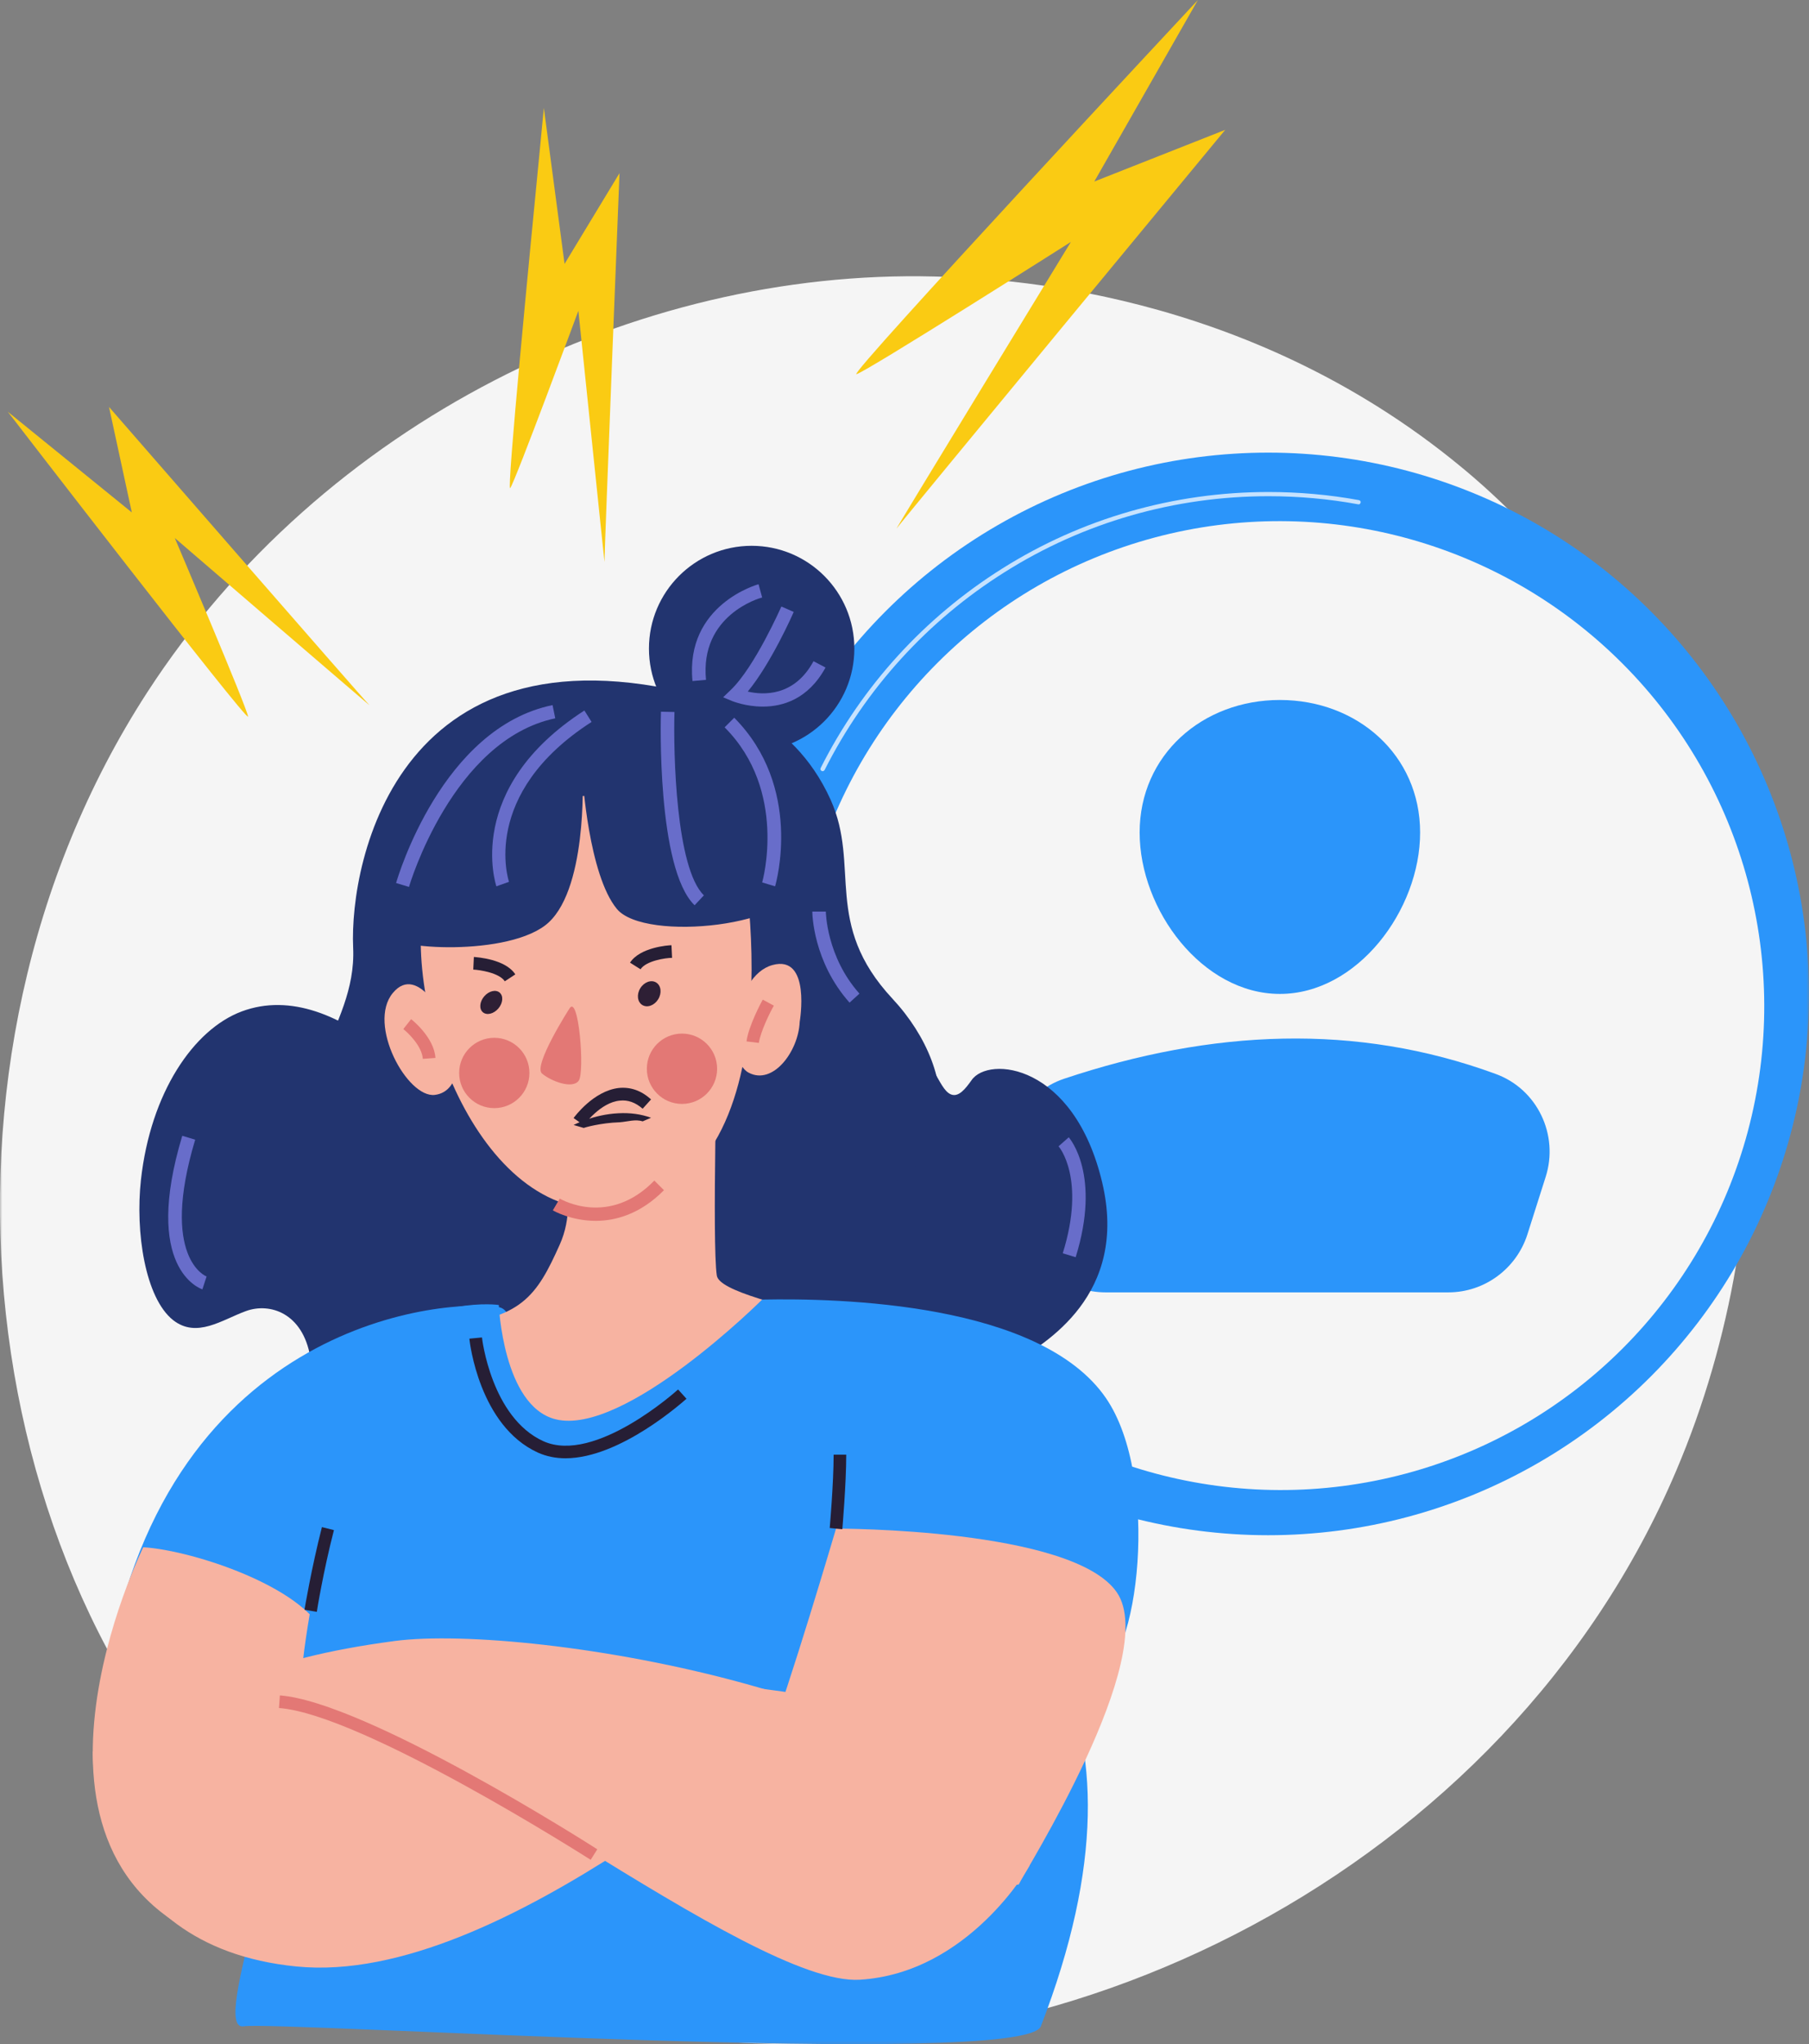
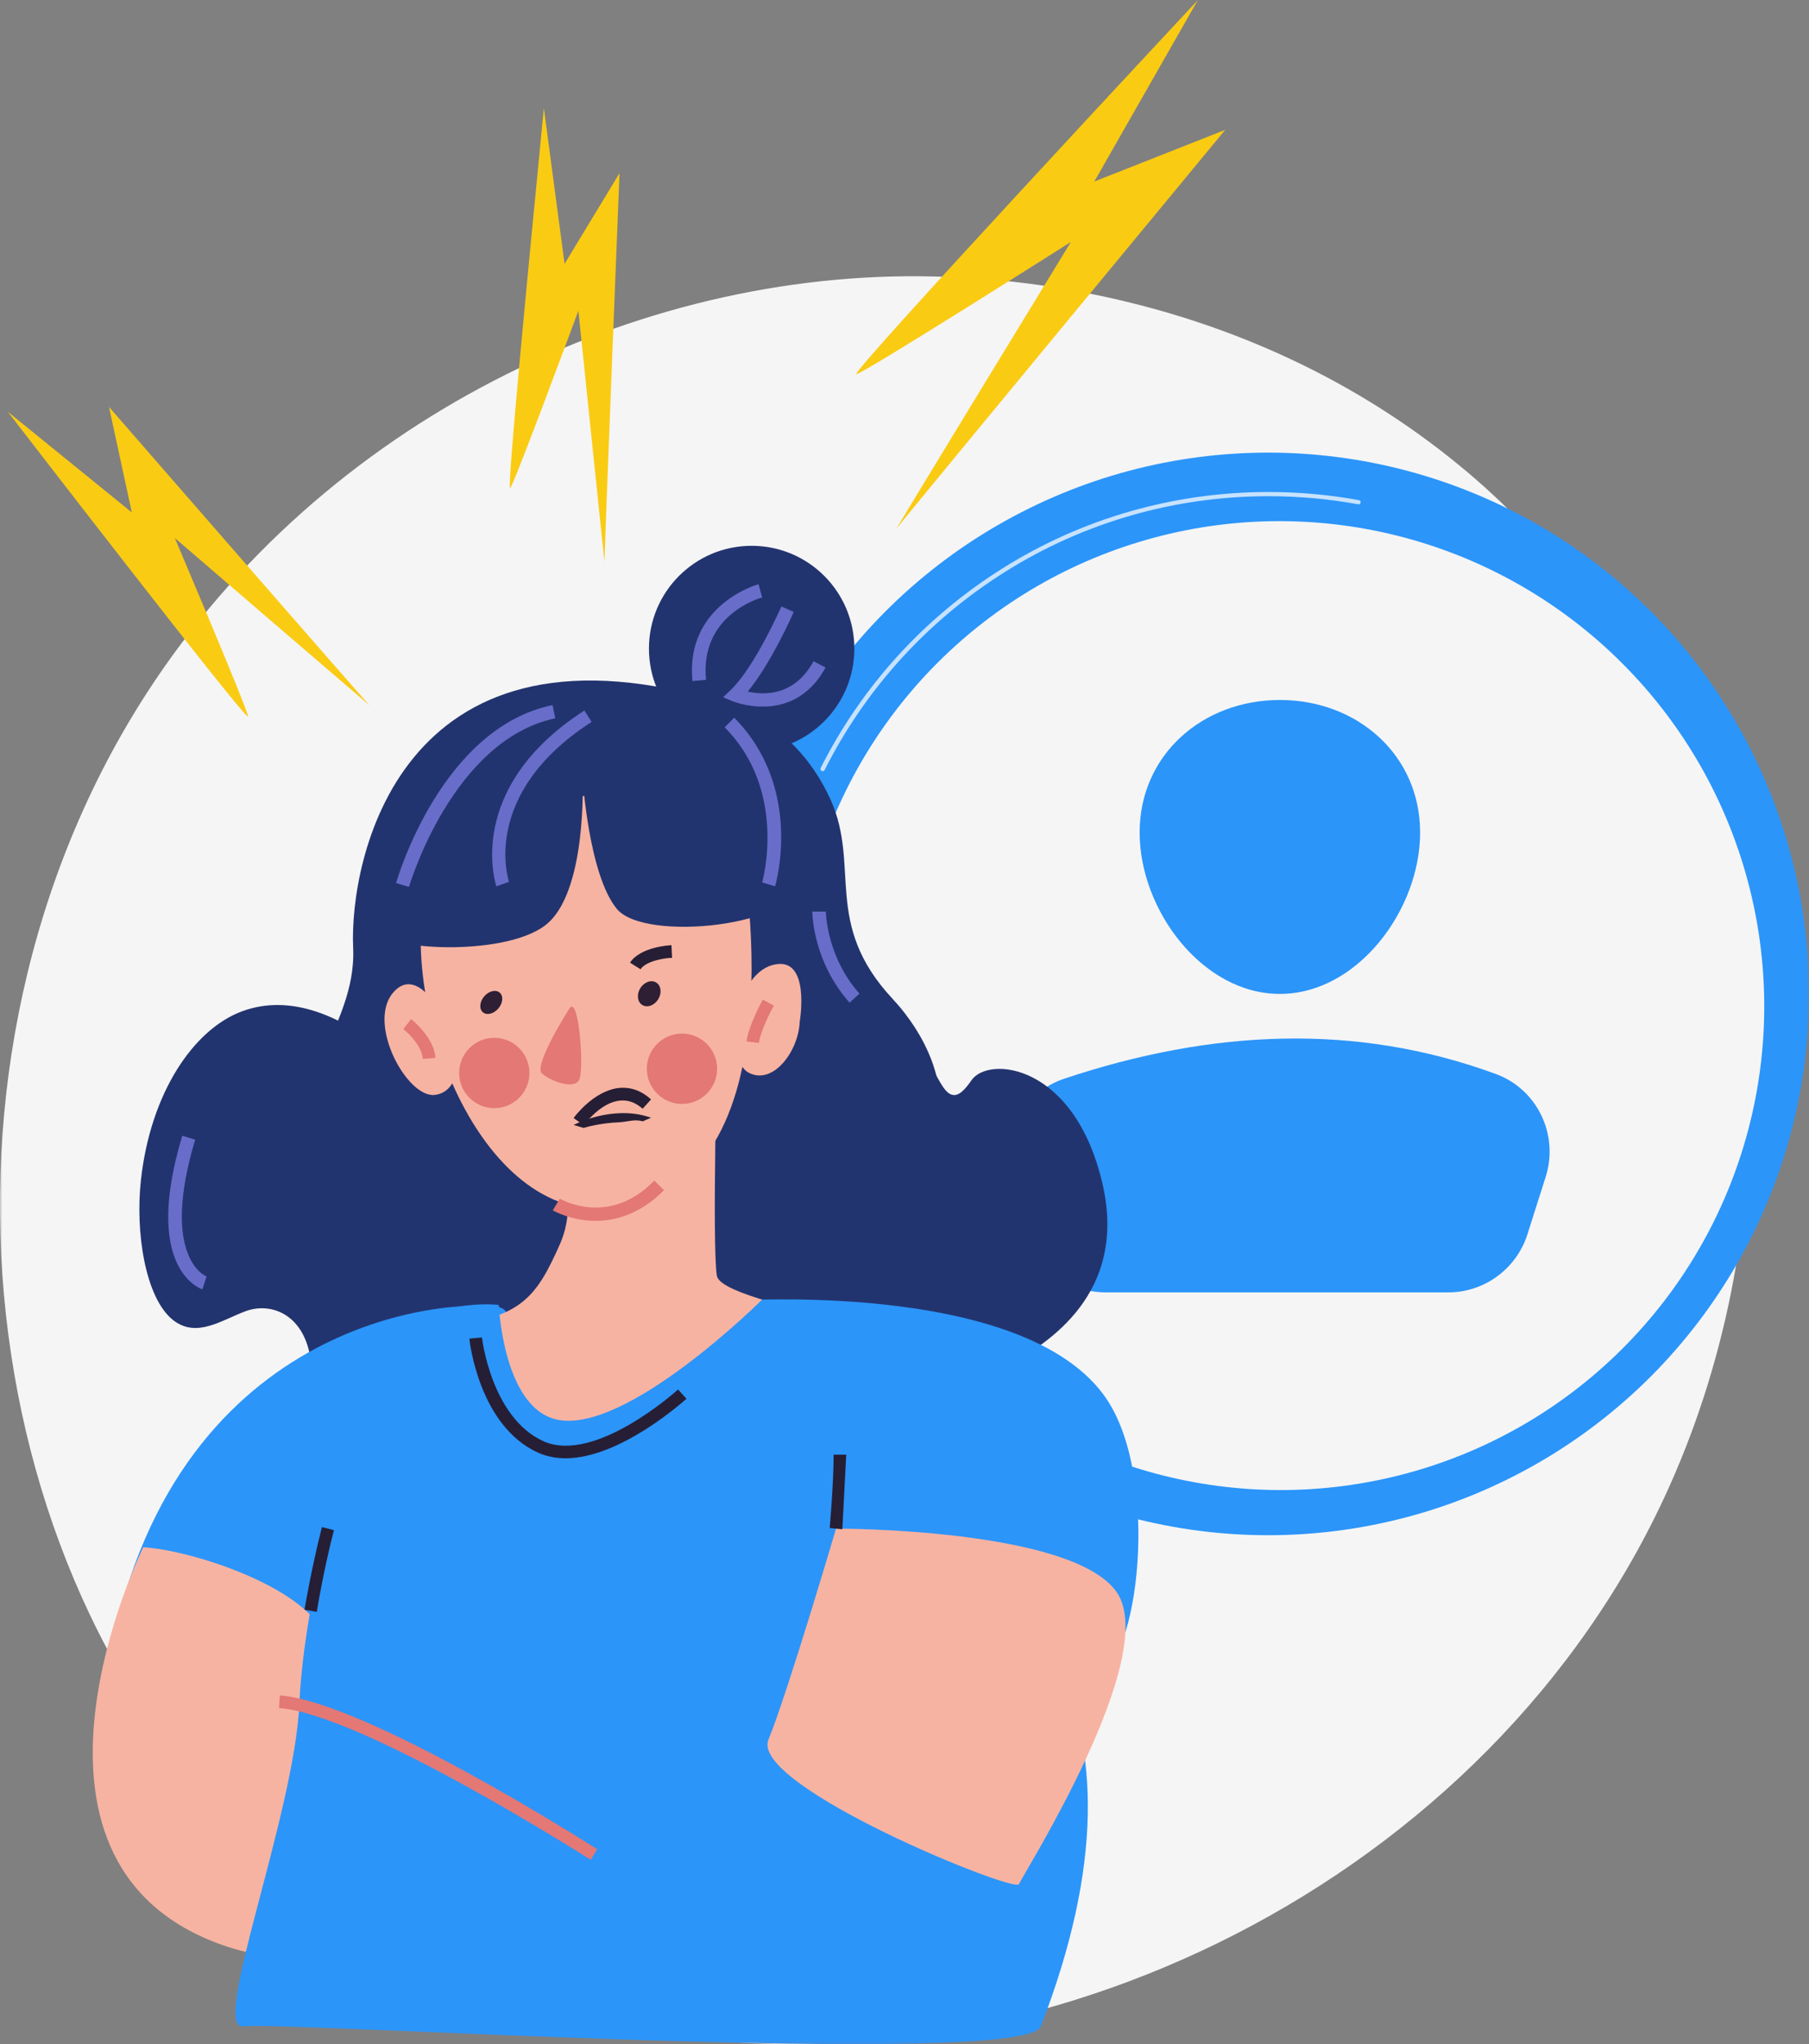
<svg xmlns="http://www.w3.org/2000/svg" xmlns:xlink="http://www.w3.org/1999/xlink" width="508.4" height="574.1" viewBox="0 0 508.4 574.1">
  <rect x="0" y="0" width="508.4" height="574.1" fill="#808080" stroke="none" />
  <defs>
    <rect id="rect-1" width="508.4" height="574.1" x="0" y="0" />
    <mask id="mask-2" maskContentUnits="userSpaceOnUse" maskUnits="userSpaceOnUse">
      <rect width="508.4" height="574.1" x="0" y="0" fill="black" />
      <use fill="white" xlink:href="#rect-1" />
    </mask>
  </defs>
  <g>
    <use fill="none" xlink:href="#rect-1" />
    <g mask="url(#mask-2)">
      <path fill="rgb(245,245,245)" fill-rule="evenodd" d="M471.097 413.038c-47.684 112.355-174.784 175.328-285.004 158.361-17.892-2.786-67.095-10.974-110.643-49.804C-8.271 446.804-26.247 298.826 41.354 194.49 90.557 118.602 178.75 75.551 262.555 77.661c18.061.422 87.265 3.292 148.03 53.434 8.946 7.344 28.61 24.902 46.333 52.59 41.692 65.336 45.321 156.166 14.178 229.353z" />
      <g>
        <ellipse cx="356.403" cy="279.157" fill="rgb(43,149,250)" rx="151.997" ry="152.03" />
        <g opacity=".73">
          <path fill="rgb(255,255,255)" fill-rule="evenodd" d="M216.306 272.32c-.338 0-.591-.338-.591-.675.338-5.909 1.013-11.902 2.025-17.727.084-.338.338-.591.675-.506.338.084.591.338.506.675-1.013 5.74-1.688 11.649-2.025 17.558.084.422-.253.675-.591.675z" />
        </g>
        <g opacity=".73">
          <path fill="rgb(255,255,255)" fill-rule="evenodd" d="M231.16 216.606c-.084 0-.169 0-.253-.084-.338-.169-.422-.506-.253-.844 11.562-22.961 29.201-42.291 50.975-55.967 22.365-14.097 48.274-21.526 74.859-21.526 8.524 0 17.132.76 25.403 2.279.338.084.591.338.506.675-.084.338-.338.591-.675.506-8.271-1.519-16.71-2.279-25.234-2.279-26.331 0-51.988 7.344-74.184 21.357-21.605 13.591-39.075 32.753-50.553 55.544-.169.253-.422.338-.591.338z" />
        </g>
        <ellipse cx="359.76" cy="282.435" fill="rgb(245,245,245)" rx="135.965" ry="136.161" transform="rotate(-45 359.76 282.435)" />
        <path fill="rgb(43,149,250)" fill-rule="evenodd" d="M399.108 233.827c0 21.779-17.639 45.33-39.413 45.33-21.774 0-39.413-23.552-39.413-45.33 0-21.779 17.639-37.227 39.413-37.227 21.774 0 39.413 15.448 39.413 37.227z" />
        <path fill="rgb(43,149,250)" fill-rule="evenodd" d="M310.745 362.98h96.296c10.127 0 19.073-6.584 22.196-16.207l5.148-16.207c3.798-11.818-2.363-24.733-14.094-28.954-39.16-14.35-79.67-12.493-121.192 1.351-11.647 3.883-18.061 16.292-14.854 28.11l3.967 14.688c2.785 10.214 12.069 17.22 22.534 17.22z" />
      </g>
      <g>
        <path fill="rgb(34,52,111)" fill-rule="evenodd" d="M222.827 307.363c6.92-1.266 13.081-7.513 19.664-11.143 6.583-3.63 14.685-3.967 20.086 4.896 1.435 2.364 2.785 5.487 4.642 6.247 2.194.929 4.135-1.604 5.823-3.967 4.726-6.922 28.779-4.727 36.712 28.701 7.511 31.655-16.12 45.246-24.812 50.564-2.785 1.688 2.363 28.616-.591 27.857-7.342-1.773-13.166-12.831-18.82-22.201-5.655-9.37-13.25-18.233-20.086-14.013-2.532 1.519-4.557 4.727-6.667 7.513-11.562 14.772-27.851 17.474-41.692 6.922-4.642-3.545-9.03-8.441-13.841-11.311-6.33-3.714-13.25-3.545-19.158.506-9.115 6.247-15.36 20.681-23.378 30.389-10.887 13.169-25.15 17.305-38.569 11.143-6.161-2.87-12.997-9.623-14.263-20.85-.675-5.825.338-11.818-.675-17.474-2.11-12.324-11.309-15.363-18.061-12.915-6.752 2.448-13.841 7.766-20.508 2.532C40.785 364.511 38 346.025 39.604 331.421c2.701-24.48 14.769-42.291 28.357-47.356C81.548 279 96.233 285.162 109.314 296.305c7.342 6.247 15.529 14.266 22.702 9.37 5.992-4.052 9.199-16.123 15.191-20.091 8.186-5.402 16.204 6.584 24.559 5.402 5.739-.844 10.381-6.162 15.866-7.851 6.33-1.942 9.537 4.136 14.263 11.311 5.992 9.117 13.419 14.266 20.93 12.915z" />
        <path fill="rgb(43,149,250)" fill-rule="evenodd" d="M29.454 472.888s38.062 21.779 60.934 18.824c22.871-2.954 66.504-122.063 49.709-124.595-16.795-2.532-95.367 5.065-110.643 105.771z" />
        <path fill="rgb(34,52,111)" fill-rule="evenodd" d="M200.102 196.432s22.196 3.545 33.336 28.194c8.44 18.74-2.279 34.779 17.386 55.882 19.664 21.104 20.846 52.843-17.723 56.726-23.884 2.364-34.771 20.681-56.123 16.376-21.352-4.305-21.521-7.175-41.776-5.74-23.715 1.688-35.446-3.039-43.548-18.571-13.503-25.831 8.693-39.59 7.596-63.142-1.097-24.564 12.997-94.713 100.853-69.726z" />
        <path fill="rgb(247,179,161)" fill-rule="evenodd" d="M201.621 290.722s-1.519 58.837-.169 67.531c1.35 8.695 70.47 16.461 88.278 31.74 17.808 15.279-54.266 47.187-88.278 69.051-26.078 16.798-98.659-85.089-76.8-86.778 21.858-1.688 26.163-8.188 32.661-22.707 6.583-14.688-2.869-30.558-2.869-30.558s44.055-25.746 47.177-28.279z" />
        <path fill="rgb(247,179,161)" fill-rule="evenodd" d="M208.204 237.119s18.567 96.401-36.29 102.31c-37.725 4.052-59.837-58.33-52.157-89.057 7.68-30.727 64.056-35.032 88.447-13.253z" />
        <ellipse cx="138.066" cy="281.547" fill="rgb(46,31,53)" rx="3.629" ry="2.617" transform="rotate(-49.445 138.066 281.547)" />
        <ellipse cx="182.461" cy="279.11" fill="rgb(46,31,53)" rx="3.713" ry="2.954" transform="rotate(-58.306 182.461 279.11)" />
        <path fill="rgb(247,179,161)" fill-rule="evenodd" d="M125.75 287.599s-8.102-17.474-15.36-8.695c-7.258 8.779 4.051 29.545 11.815 28.616 7.68-.929 7.933-12.915 3.545-19.922z" />
        <path fill="rgb(247,179,161)" fill-rule="evenodd" d="M224.746 287.008s3.291-18.993-7.68-15.954c-10.971 3.039-13.503 26.59-6.667 30.22 6.836 3.63 14.01-5.993 14.347-14.266z" />
        <path fill="rgb(34,52,111)" fill-rule="evenodd" d="M195.123 203.016s28.357 12.747 29.117 44.571c.338 12.409-43.042 17.22-50.891 7.682-7.933-9.623-9.621-36.889-9.621-36.889s1.435 32.668-10.634 41.616c-12.153 9.032-45.996 6.331-43.211 2.279 2.785-4.052 5.317-52.506 34.855-63.733 29.539-11.227 50.384 4.474 50.384 4.474z" />
        <path fill="rgb(227,120,117)" fill-rule="evenodd" d="M167.441 342.89c-7.005 0-11.984-2.87-12.069-2.954l1.941-3.292c.591.338 13.925 7.935 26.585-5.065l2.701 2.701c-6.583 6.669-13.503 8.61-19.158 8.61z" />
        <ellipse cx="191.663" cy="300.176" fill="rgb(227,120,117)" rx="9.874" ry="9.876" />
        <ellipse cx="138.915" cy="301.358" fill="rgb(227,120,117)" rx="9.874" ry="9.876" />
        <path fill="rgb(43,149,250)" fill-rule="evenodd" d="M140.181 366.526s1.182 28.279 15.866 32.077c19.411 4.98 58.149-33.597 58.149-33.597 21.69-.422 78.235.844 96.633 27.688 15.276 22.285 9.284 74.706-2.954 78.167-14.01 4.052-231.835 13.422-239.431 8.104-7.596-5.318 12.069-86.778 29.876-99.102 23.546-16.207 41.86-13.337 41.86-13.337z" />
        <ellipse cx="211.243" cy="182.166" fill="rgb(34,52,111)" rx="28.863" ry="28.87" />
        <path fill="rgb(247,179,161)" fill-rule="evenodd" d="M40.257 434.564c14.178.844 47.768 11.902 51.481 26.337 3.713 14.519 27.26 106.362-30.298 85.005-64.394-23.889-21.183-111.342-21.183-111.342z" />
        <path fill="rgb(43,149,250)" fill-rule="evenodd" d="M98.321 406.369s-12.744 40.519-14.178 72.005c-1.35 31.402-25.319 92.265-15.698 90.745 9.621-1.519 219.429 11.987 224.071 0 69.795-180.308-157.904-170.854-194.195-162.75z" />
-         <path fill="rgb(104,109,202)" fill-rule="evenodd" d="M195.207 254.255c-10.634-10.299-9.537-52.506-9.452-54.363l3.798.084c-.338 11.734.422 43.895 8.271 51.493l-2.616 2.786z" />
        <path fill="rgb(104,109,202)" fill-rule="evenodd" d="M139.506 248.937c-.084-.253-9.284-27.435 24.728-49.382l2.025 3.208c-31.48 20.259-23.293 44.655-23.209 44.908l-3.545 1.266z" />
        <path fill="rgb(104,109,202)" fill-rule="evenodd" d="M114.947 249.106l-3.629-1.097c.506-1.773 12.913-43.558 43.97-49.973l.76 3.714c-28.863 6.078-41.016 46.934-41.101 47.356z" />
        <path fill="rgb(104,109,202)" fill-rule="evenodd" d="M217.825 248.937l-3.629-1.097c.084-.253 7.258-25.746-10.549-43.558l2.701-2.701c19.327 19.5 11.815 46.259 11.478 47.356z" />
-         <path fill="rgb(104,109,202)" fill-rule="evenodd" d="M300.364 319.423c.338.422 9.115 10.636 1.941 33.681l-3.629-1.097c6.583-21.104-1.097-29.967-1.182-30.051l2.869-2.532z" />
        <path fill="rgb(104,109,202)" fill-rule="evenodd" d="M56.879 362.136C56.204 361.882 40 356.227 51.225 319l3.629 1.097c-9.959 33.175 3.038 38.408 3.207 38.408l-1.182 3.63z" />
        <path fill="rgb(104,109,202)" fill-rule="evenodd" d="M194.617 191.282c-2.11-21.441 18.398-27.181 18.567-27.181l1.013 3.714c-.76.169-17.554 4.98-15.782 23.129l-3.798.338z" />
        <path fill="rgb(104,109,202)" fill-rule="evenodd" d="M214.365 198.457c-4.811 0-8.44-1.519-8.524-1.519l-2.616-1.097 2.11-2.026c6.752-6.415 14.178-23.298 14.263-23.467l3.46 1.519c-.253.675-6.414 14.519-12.913 22.37 4.389 1.013 13.081 1.435 18.483-8.526l3.376 1.773c-4.895 8.948-12.069 10.974-17.639 10.974z" />
        <path fill="rgb(104,109,202)" fill-rule="evenodd" d="M238.756 281.605c-10.296-11.565-10.465-25.071-10.465-25.577h3.798c0 .084.169 12.662 9.452 23.045l-2.785 2.532z" />
        <path fill="rgb(247,179,161)" fill-rule="evenodd" d="M234.958 429.33s66.504-.169 78.91 17.896c12.406 18.065-26.416 79.349-27.513 81.966-1.097 2.617-75.787-27.688-70.386-40.603 5.317-12.915 18.989-59.259 18.989-59.259z" />
-         <path fill="rgb(247,179,161)" fill-rule="evenodd" d="M289.309 524.042s-16.964 30.136-47.684 31.993c-30.72 1.857-125.496-75.888-157.398-77.745-31.902-1.857-11.731-12.324 26.669-17.389 38.4-5.065 165.078 16.039 178.413 63.142z" />
-         <path fill="rgb(247,179,161)" fill-rule="evenodd" d="M26.078 491.965s-1.097 54.616 57.305 60.356c58.402 5.74 135.962-69.304 151.575-72.934 15.613-3.63-135.793-18.824-166.513-8.441-30.72 10.383-42.367 21.019-42.367 21.019z" />
        <path fill="rgb(38,30,53)" fill-rule="evenodd" d="M164.065 316.046l-2.869-2.026c.253-.338 5.57-7.597 12.659-8.441 3.291-.338 6.33.675 9.115 3.208l-2.363 2.617c-2.025-1.773-4.135-2.532-6.414-2.279-5.486.506-10.043 6.838-10.127 6.922z" />
        <path fill="rgb(38,30,53)" fill-rule="evenodd" d="M164.065 316.806l-2.869-.844c.253-.084 5.57-2.954 12.659-3.292 3.291-.169 6.33.253 9.115 1.266l-2.363 1.013c-2.025-.675-4.22.084-6.414.253-5.486.169-10.043 1.519-10.127 1.604z" />
-         <path fill="rgb(38,30,53)" fill-rule="evenodd" d="M141.869 275.612c-1.519-2.364-7.005-3.208-8.862-3.292l.169-3.545c.928.084 8.862.591 11.647 4.896l-2.954 1.942z" />
        <path fill="rgb(38,30,53)" fill-rule="evenodd" d="M180.016 272.235l-2.954-1.857c2.785-4.305 10.718-4.896 11.647-4.896l.169 3.545c-1.857 0-7.342.844-8.862 3.208z" />
        <path fill="rgb(227,120,117)" fill-rule="evenodd" d="M160.014 283.294s-10.296 16.039-7.68 18.233c2.616 2.195 8.524 4.39 10.296 2.026 1.772-2.364 0-24.649-2.616-20.259z" />
-         <path fill="rgb(38,30,53)" fill-rule="evenodd" d="M236.73 429.499l-3.545-.338c0-.084 1.097-12.493 1.097-20.597h3.545c0 8.273-1.097 20.766-1.097 20.935z" />
+         <path fill="rgb(38,30,53)" fill-rule="evenodd" d="M236.73 429.499l-3.545-.338c0-.084 1.097-12.493 1.097-20.597h3.545z" />
        <path fill="rgb(38,30,53)" fill-rule="evenodd" d="M158.917 409.577c-2.701 0-5.317-.506-7.764-1.604-16.457-7.513-19.158-30.98-19.242-31.993l3.545-.338c0 .253 2.616 22.454 17.217 29.123 14.516 6.584 37.641-14.266 37.894-14.519l2.363 2.617c-.928.76-18.567 16.714-34.011 16.714z" />
        <path fill="rgb(38,30,53)" fill-rule="evenodd" d="M89.038 452.713l-3.46-.591c0-.084 1.941-11.649 4.895-23.214l3.376.844c-2.954 11.396-4.811 22.792-4.811 22.961z" />
        <path fill="rgb(227,120,117)" fill-rule="evenodd" d="M166.006 522.354c-.675-.422-64.225-40.941-87.603-42.629l.253-3.545c24.222 1.857 86.59 41.532 89.206 43.22l-1.857 2.954z" />
        <path fill="rgb(227,120,117)" fill-rule="evenodd" d="M213.268 292.917l-3.46-.422c.506-4.305 4.389-11.48 4.557-11.734l3.123 1.688c-1.097 1.857-3.798 7.428-4.22 10.467z" />
        <path fill="rgb(227,120,117)" fill-rule="evenodd" d="M118.829 297.391c-.253-3.545-4.051-7.26-5.486-8.357l2.194-2.786c.253.169 6.498 5.149 6.836 10.889l-3.545.253z" />
      </g>
      <path fill="rgb(250,203,19)" fill-rule="evenodd" d="M240.697 105.096c2.785-.675 60.259-37.142 60.259-37.142s-50.384 82.473-48.95 80.447c1.435-2.026 92.329-111.933 92.329-111.933l-36.797 14.519L336.655 0s-98.743 105.771-95.958 105.096z" />
      <path fill="rgb(250,203,19)" fill-rule="evenodd" d="M162.546 87.284s-17.807 48.116-19.158 49.805c-1.066 1.333 5.495-65.991 8.263-94.399.727-7.456 1.192-12.231 1.19-12.381l5.823 43.808 15.444-25.493s-4.304 107.374-4.22 109.231c-.02.037-7.342-70.57-7.342-70.57z" />
      <path fill="rgb(250,203,19)" fill-rule="evenodd" d="M69.711 201.243c-.169-2.195-20.593-50.142-20.593-50.142s56.123 48.285 54.688 46.934c-1.435-1.351-73.171-83.739-73.171-83.739l6.414 29.629-34.855-28.279s67.685 87.791 67.517 85.596z" />
    </g>
  </g>
</svg>